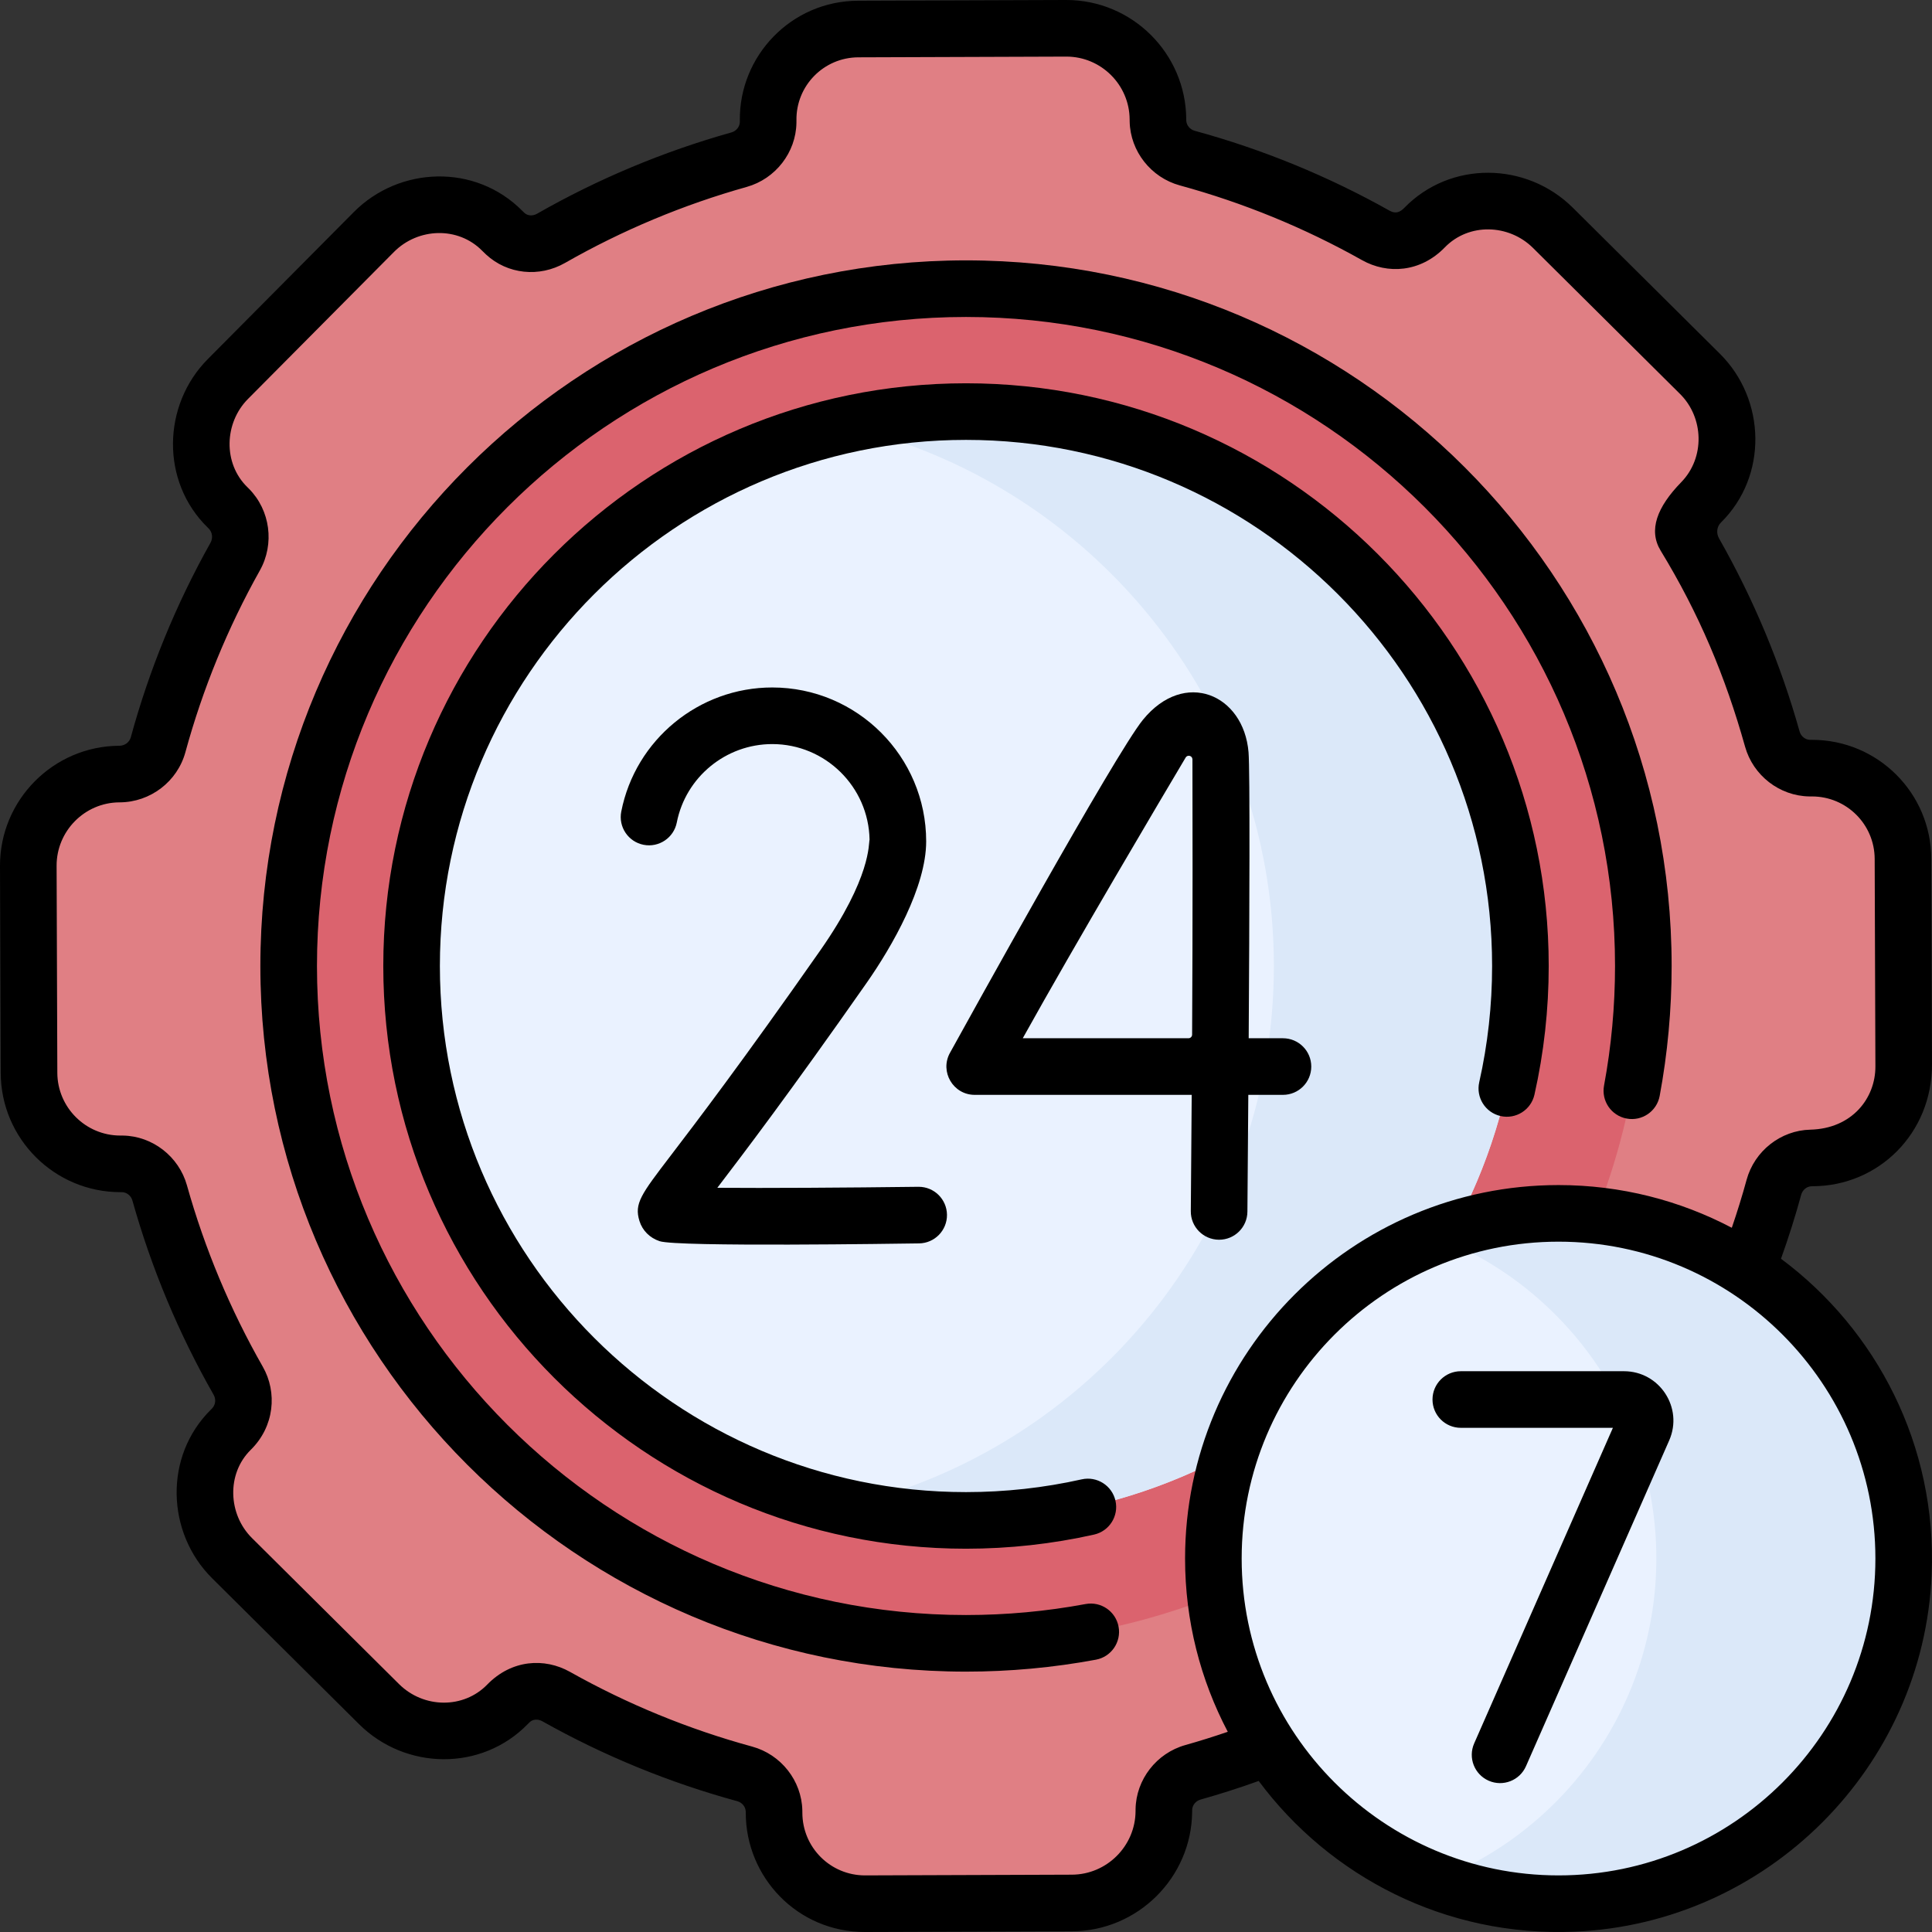
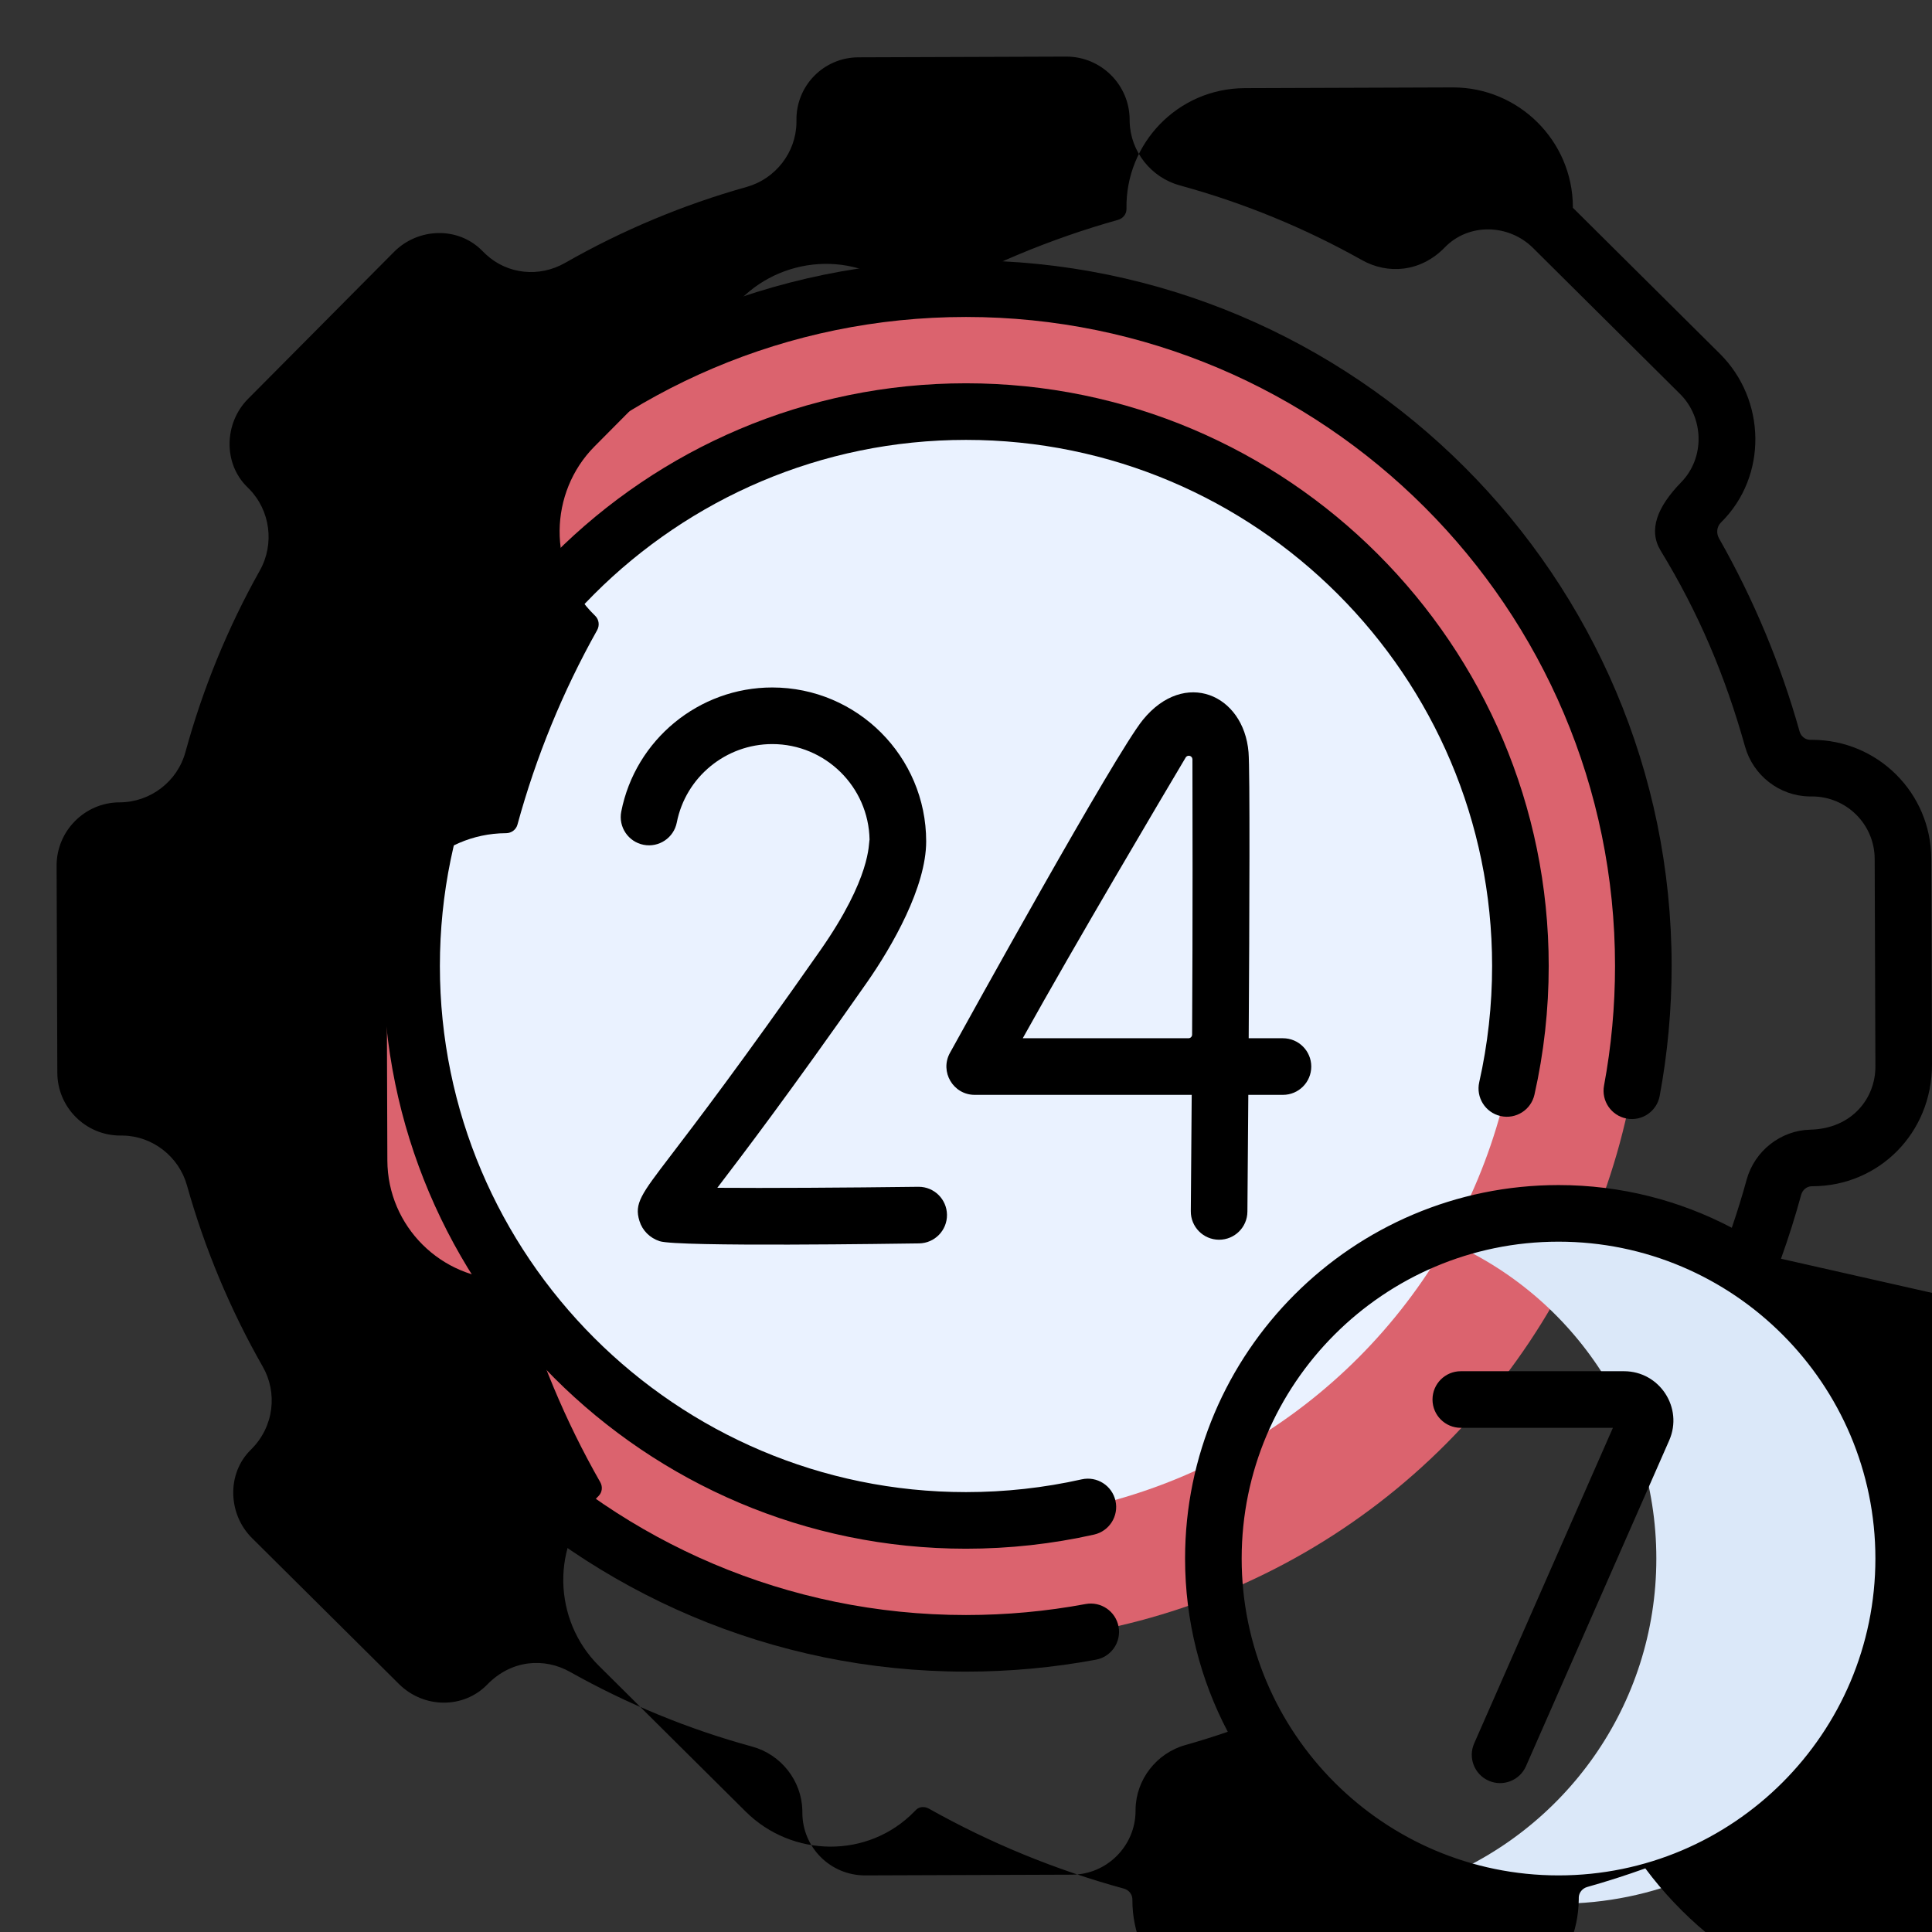
<svg xmlns="http://www.w3.org/2000/svg" width="512" viewBox="0 0 512 512" height="512" id="Capa_1">
  <rect x="0" y="0" width="512" height="512" fill="#333333" stroke="none" />
  <g>
    <g>
      <g>
        <g>
          <g>
            <g>
              <g>
                <g>
                  <g>
                    <g>
                      <g>
                        <g>
-                           <path fill="#e07f84" d="m411.546 60.386c-9.409-9.344-24.785-9.567-34.029-.06-.257.264-.519.522-.786.772-3.27 3.066-8.209 3.492-12.116 1.296-15.927-8.949-32.718-15.783-49.968-20.493-4.471-1.221-7.672-5.203-7.776-9.836-.003-.151-.005-.302-.006-.454v-.01c-.088-13.369-10.975-24.148-24.345-24.101l-55.088.193c-13.324.047-24.048 10.957-23.866 24.28.001.153 0 .305-.003.458-.073 4.632-3.244 8.635-7.704 9.886-17.218 4.83-33.963 11.783-49.829 20.844-3.891 2.222-8.83 1.831-12.121-1.211-.269-.248-.533-.504-.792-.766-9.312-9.442-24.685-9.114-34.029.296l-38.703 38.974c-9.278 9.344-9.495 24.851-.056 34.032.105.102.209.205.312.309 3.348 3.379 4.006 8.573 1.679 12.722-8.912 15.888-15.721 32.633-20.418 49.835-1.253 4.589-5.442 7.757-10.199 7.783h-.091-.01c-13.37.089-24.148 10.977-24.102 24.347l.192 54.85c.047 13.358 10.913 24.149 24.271 24.102h.01c.151-.001.303 0 .453.003 4.635.072 8.639 3.245 9.891 7.708 4.825 17.199 11.768 33.925 20.814 49.774 2.329 4.081 1.704 9.201-1.565 12.576-.127.131-.255.26-.385.389-9.374 9.243-9.044 24.751.298 34.028l38.974 38.702c9.41 9.345 24.785 9.564 34.031.057.257-.264.519-.522.786-.772 3.269-3.064 8.205-3.491 12.111-1.296 15.929 8.95 32.723 15.785 49.975 20.495 4.469 1.22 7.667 5.2 7.772 9.831.003.152.005.305.006.458v.01c0 13.344 10.842 24.149 24.187 24.102l54.768-.192c13.397-.047 24.257-10.875 24.344-24.272v-.01c-.001-.148 0-.296.003-.443.07-4.641 3.249-8.65 7.717-9.904 17.21-4.829 33.946-11.778 49.804-20.834 3.899-2.226 8.849-1.835 12.144 1.215.263.243.521.493.774.75 9.317 9.442 24.689 9.122 34.035-.29l38.702-38.974c9.278-9.344 9.495-24.851.056-34.033-2.247-2.186-3.983-4.737-5.21-7.481 10.509-17.521 18.393-36.172 23.64-55.392 1.22-4.467 5.198-7.664 9.828-7.769.153-.003.307-.005.461-.006h.01c13.358-.047 24.149-10.913 24.102-24.271l-.192-55.001c-.047-13.346-10.925-24.115-24.271-24.027h-.01c-.154.001-.309 0-.462-.003-4.629-.073-8.629-3.241-9.879-7.699-5.381-19.184-13.396-37.779-24.028-55.227 1.207-2.753 2.925-5.315 5.156-7.517 9.374-9.248 9.051-24.753-.293-34.032z" />
-                         </g>
+                           </g>
                      </g>
                    </g>
                  </g>
                </g>
                <circle r="179.5" fill="#db636e" cy="256" cx="256" />
                <circle r="146.925" fill="#eaf2ff" cy="256" cx="256" />
-                 <path fill="#dbe8f9" d="m256 109.075c-11.228 0-22.16 1.265-32.667 3.65 65.421 14.854 114.258 73.359 114.258 143.275s-48.837 128.421-114.258 143.274c10.506 2.385 21.438 3.65 32.667 3.65 81.144 0 146.925-65.78 146.925-146.925 0-81.144-65.781-146.924-146.925-146.924z" />
              </g>
            </g>
          </g>
        </g>
        <g>
-           <circle r="91.472" fill="#eaf2ff" cy="413.027" cx="413.027" />
          <path fill="#dbe8f9" d="m413.027 321.555c-11.552 0-22.601 2.147-32.777 6.055 34.327 13.181 58.695 46.451 58.695 85.418s-24.368 72.237-58.695 85.418c10.176 3.907 21.225 6.055 32.777 6.055 50.519 0 91.472-40.954 91.472-91.472s-40.953-91.474-91.472-91.474z" />
        </g>
      </g>
    </g>
    <g>
      <g>
        <path d="m315.577 320.977c-.036 4.142 3.293 7.528 7.435 7.564h.066c4.111 0 7.463-3.315 7.498-7.436.031-3.568.133-15.667.241-30.957h9.183c4.142 0 7.5-3.357 7.5-7.5s-3.358-7.5-7.5-7.5h-9.082c.205-32.629.353-71.059-.042-75.796-1.279-15.348-16.948-22.143-27.99-8.594-7.352 9.021-46.68 80.183-51.14 88.267-2.753 4.99.863 11.123 6.567 11.123h57.504c-.075 10.794-.158 21.337-.24 30.829zm-44.536-45.829c14.125-25.41 36.693-63.498 43.169-74.391.503-.846 1.798-.491 1.8.493.028 10.594.091 43.398-.087 72.937-.003.534-.437.961-.97.961z" />
        <path d="m217.329 251.943c-20.689 29.561-33.044 45.738-39.682 54.429-7.762 10.165-9.607 12.58-8.188 17.19.781 2.536 2.728 4.491 5.342 5.362 4.729 1.575 63.617.652 68.753.588 4.142-.052 7.457-3.451 7.405-7.593-.052-4.11-3.399-7.406-7.498-7.406-.032 0-.064 0-.096.001-19.348.243-40.478.37-53.265.265 6.823-8.937 19.19-25.192 39.517-54.234 6.909-9.872 15.828-25.513 15.828-37.573 0-22.489-18.296-40.785-40.786-40.785-19.446 0-36.277 13.832-40.02 32.889-.798 4.064 1.85 8.007 5.914 8.805 4.059.796 8.006-1.849 8.805-5.914 2.365-12.04 13.006-20.779 25.301-20.779 14.069 0 25.542 11.325 25.782 25.338-.302.928.575 9.862-13.112 29.417z" />
        <path d="m430.376 363.387h-43.248c-4.142 0-7.5 3.357-7.5 7.5s3.358 7.5 7.5 7.5h40.308l-36.766 83.637c-1.667 3.792.056 8.218 3.848 9.885 3.775 1.659 8.21-.039 9.884-3.848l37.95-86.329c3.8-8.648-2.543-18.345-11.976-18.345z" />
-         <path d="m471.982 333.579c2.006-5.592 3.8-11.275 5.353-16.964.353-1.293 1.489-2.217 2.783-2.246l.306-.004c17.347-.06 31.638-13.954 31.574-32.401l-.19-54.398c-.06-17.43-14.184-31.502-31.614-31.502-.071 0-.143.001-.214.001l-.295-.001c-1.274-.021-2.417-.936-2.778-2.226-5.013-17.872-12.186-35.055-21.353-51.175-.772-1.358-.601-3.086.509-4.185.006-.006.013-.013.019-.019 12.434-12.27 11.937-32.563-.276-44.693l-38.974-38.702c-12.287-12.203-32.451-12.554-44.696.038-1.056 1.092-2.259 1.642-3.846.754-16.271-9.143-33.654-16.271-51.666-21.19-1.298-.354-2.225-1.493-2.254-2.77l-.004-.344c-.115-17.421-14.351-31.552-31.759-31.552-.037 0-.076 0-.113 0l-55.088.193c-17.797.064-31.575 14.704-31.34 31.803l-.001.316c-.02 1.275-.938 2.42-2.231 2.783-17.98 5.044-35.314 12.296-51.521 21.553-1.124.641-2.485.557-3.313-.209-.182-.168-.362-.341-.541-.522-12.486-12.661-32.658-11.839-44.691.277l-38.703 38.975c-12.011 12.095-12.588 32.413.025 44.682l.225.224c.97.979 1.162 2.531.465 3.773-9.106 16.232-16.209 33.569-21.113 51.528-.361 1.322-1.596 2.25-3.003 2.258-.013 0-.098.001-.111.001-17.458.116-31.613 14.414-31.552 31.873l.192 54.851c.061 17.435 14.264 31.576 31.716 31.575h.113l.29.002c1.276.02 2.422.938 2.785 2.233 5.038 17.957 12.278 35.272 21.521 51.467.685 1.2.509 2.663-.434 3.636l-.269.271c-12.584 12.408-11.775 32.722.279 44.691l38.974 38.702c12.271 12.184 32.435 12.565 44.698-.041.178-.184.359-.361.532-.523.82-.769 2.181-.862 3.308-.23 16.273 9.145 33.659 16.275 51.675 21.193 1.295.354 2.22 1.491 2.249 2.764l.004.3c0 17.031 13.627 31.603 31.599 31.603h.114l54.768-.192c17.406-.061 31.663-14.249 31.816-31.646.001-.062.001-.124.001-.187l.001-.28c.02-1.28.942-2.43 2.244-2.795 5.11-1.435 10.266-3.089 15.391-4.93 18.839 25.33 49.483 41.384 83.719 39.94 51.074-2.155 92.461-43.538 94.62-94.612 1.45-34.235-14.6-64.879-39.925-83.721zm-157.854 128.879c-7.647 2.146-13.072 9.142-13.19 17-.003.173-.004.348-.004.521v.009c-.06 9.242-7.627 16.788-16.87 16.82l-54.768.192c-.02 0-.04 0-.06 0-9.135 0-16.601-7.374-16.601-16.636 0-.202-.003-.402-.008-.605-.179-7.86-5.646-14.808-13.295-16.896-16.831-4.595-33.073-11.256-48.277-19.8-6.729-3.782-15.472-3.288-21.946 3.378-6.263 6.44-16.822 6.353-23.37-.15l-38.974-38.702c-6.333-6.288-6.756-17.017-.33-23.353 6.323-6.2 7.082-15.255 3.211-22.036-8.635-15.129-15.4-31.307-20.106-48.082-2.143-7.64-9.132-13.06-16.967-13.181-.163-.003-.326-.004-.484-.004-.072 0-.137.001-.21 0-9.173 0-16.653-7.447-16.686-16.628l-.192-54.851c-.032-9.214 7.438-16.759 16.612-16.82.013 0 .118-.001.131-.001 8.114-.043 15.267-5.516 17.394-13.307 4.581-16.778 11.217-32.976 19.725-48.142 3.954-7.051 2.764-15.962-2.892-21.669l-.411-.408c-6.509-6.33-6.123-17.055.148-23.37l38.703-38.974c6.37-6.416 16.959-6.813 23.365-.317.342.347.691.684 1.043 1.009 5.667 5.24 14.078 6.13 20.932 2.218 15.142-8.648 31.337-15.423 48.134-20.136 7.635-2.142 13.055-9.127 13.179-16.987.003-.2.004-.4.003-.681-.125-9.159 7.234-16.644 16.393-16.677l55.086-.192h.06c9.186 0 16.699 7.457 16.759 16.637 0 .199.003.398.008.598.177 7.862 5.646 14.812 13.299 16.902 16.829 4.595 33.069 11.255 48.27 19.797 6.733 3.782 15.477 3.295 21.953-3.379 6.382-6.562 16.977-6.191 23.367.152l38.974 38.703c6.317 6.274 6.646 16.866.312 23.371-6.421 6.594-8.763 12.722-5.449 18.16 10.139 16.64 17.103 33.187 22.366 51.948 2.14 7.63 9.123 13.047 17.005 13.173.144.002.289.003.437.003.097 0 .194 0 .292-.001 9.134 0 16.578 7.376 16.609 16.555l.192 55.001c.029 8.384-6.158 16.478-17.243 16.753-7.857.179-14.804 5.645-16.892 13.292-1.161 4.254-2.483 8.501-3.92 12.708-13.732-7.223-29.354-11.319-45.917-11.319-54.574 0-98.973 44.399-98.973 98.973 0 16.562 4.095 32.183 11.317 45.914-3.754 1.285-7.513 2.47-11.244 3.517zm98.899 34.542c-46.303 0-83.973-37.67-83.973-83.973s37.67-83.973 83.973-83.973c46.302 0 83.972 37.67 83.972 83.973s-37.669 83.973-83.972 83.973z" />
+         <path d="m471.982 333.579c2.006-5.592 3.8-11.275 5.353-16.964.353-1.293 1.489-2.217 2.783-2.246l.306-.004c17.347-.06 31.638-13.954 31.574-32.401l-.19-54.398c-.06-17.43-14.184-31.502-31.614-31.502-.071 0-.143.001-.214.001l-.295-.001c-1.274-.021-2.417-.936-2.778-2.226-5.013-17.872-12.186-35.055-21.353-51.175-.772-1.358-.601-3.086.509-4.185.006-.006.013-.013.019-.019 12.434-12.27 11.937-32.563-.276-44.693l-38.974-38.702l-.004-.344c-.115-17.421-14.351-31.552-31.759-31.552-.037 0-.076 0-.113 0l-55.088.193c-17.797.064-31.575 14.704-31.34 31.803l-.001.316c-.02 1.275-.938 2.42-2.231 2.783-17.98 5.044-35.314 12.296-51.521 21.553-1.124.641-2.485.557-3.313-.209-.182-.168-.362-.341-.541-.522-12.486-12.661-32.658-11.839-44.691.277l-38.703 38.975c-12.011 12.095-12.588 32.413.025 44.682l.225.224c.97.979 1.162 2.531.465 3.773-9.106 16.232-16.209 33.569-21.113 51.528-.361 1.322-1.596 2.25-3.003 2.258-.013 0-.098.001-.111.001-17.458.116-31.613 14.414-31.552 31.873l.192 54.851c.061 17.435 14.264 31.576 31.716 31.575h.113l.29.002c1.276.02 2.422.938 2.785 2.233 5.038 17.957 12.278 35.272 21.521 51.467.685 1.2.509 2.663-.434 3.636l-.269.271c-12.584 12.408-11.775 32.722.279 44.691l38.974 38.702c12.271 12.184 32.435 12.565 44.698-.041.178-.184.359-.361.532-.523.82-.769 2.181-.862 3.308-.23 16.273 9.145 33.659 16.275 51.675 21.193 1.295.354 2.22 1.491 2.249 2.764l.004.3c0 17.031 13.627 31.603 31.599 31.603h.114l54.768-.192c17.406-.061 31.663-14.249 31.816-31.646.001-.062.001-.124.001-.187l.001-.28c.02-1.28.942-2.43 2.244-2.795 5.11-1.435 10.266-3.089 15.391-4.93 18.839 25.33 49.483 41.384 83.719 39.94 51.074-2.155 92.461-43.538 94.62-94.612 1.45-34.235-14.6-64.879-39.925-83.721zm-157.854 128.879c-7.647 2.146-13.072 9.142-13.19 17-.003.173-.004.348-.004.521v.009c-.06 9.242-7.627 16.788-16.87 16.82l-54.768.192c-.02 0-.04 0-.06 0-9.135 0-16.601-7.374-16.601-16.636 0-.202-.003-.402-.008-.605-.179-7.86-5.646-14.808-13.295-16.896-16.831-4.595-33.073-11.256-48.277-19.8-6.729-3.782-15.472-3.288-21.946 3.378-6.263 6.44-16.822 6.353-23.37-.15l-38.974-38.702c-6.333-6.288-6.756-17.017-.33-23.353 6.323-6.2 7.082-15.255 3.211-22.036-8.635-15.129-15.4-31.307-20.106-48.082-2.143-7.64-9.132-13.06-16.967-13.181-.163-.003-.326-.004-.484-.004-.072 0-.137.001-.21 0-9.173 0-16.653-7.447-16.686-16.628l-.192-54.851c-.032-9.214 7.438-16.759 16.612-16.82.013 0 .118-.001.131-.001 8.114-.043 15.267-5.516 17.394-13.307 4.581-16.778 11.217-32.976 19.725-48.142 3.954-7.051 2.764-15.962-2.892-21.669l-.411-.408c-6.509-6.33-6.123-17.055.148-23.37l38.703-38.974c6.37-6.416 16.959-6.813 23.365-.317.342.347.691.684 1.043 1.009 5.667 5.24 14.078 6.13 20.932 2.218 15.142-8.648 31.337-15.423 48.134-20.136 7.635-2.142 13.055-9.127 13.179-16.987.003-.2.004-.4.003-.681-.125-9.159 7.234-16.644 16.393-16.677l55.086-.192h.06c9.186 0 16.699 7.457 16.759 16.637 0 .199.003.398.008.598.177 7.862 5.646 14.812 13.299 16.902 16.829 4.595 33.069 11.255 48.27 19.797 6.733 3.782 15.477 3.295 21.953-3.379 6.382-6.562 16.977-6.191 23.367.152l38.974 38.703c6.317 6.274 6.646 16.866.312 23.371-6.421 6.594-8.763 12.722-5.449 18.16 10.139 16.64 17.103 33.187 22.366 51.948 2.14 7.63 9.123 13.047 17.005 13.173.144.002.289.003.437.003.097 0 .194 0 .292-.001 9.134 0 16.578 7.376 16.609 16.555l.192 55.001c.029 8.384-6.158 16.478-17.243 16.753-7.857.179-14.804 5.645-16.892 13.292-1.161 4.254-2.483 8.501-3.92 12.708-13.732-7.223-29.354-11.319-45.917-11.319-54.574 0-98.973 44.399-98.973 98.973 0 16.562 4.095 32.183 11.317 45.914-3.754 1.285-7.513 2.47-11.244 3.517zm98.899 34.542c-46.303 0-83.973-37.67-83.973-83.973s37.67-83.973 83.973-83.973c46.302 0 83.972 37.67 83.972 83.973s-37.669 83.973-83.972 83.973z" />
        <path d="m287.687 425.087c-10.379 1.933-21.04 2.912-31.687 2.912-94.841 0-172-77.158-172-171.999s77.159-172 172-172 172 77.159 172 172c0 10.647-.98 21.308-2.913 31.686-.759 4.072 1.928 7.988 6 8.746 4.071.762 7.988-1.928 8.746-6 2.101-11.281 3.167-22.866 3.167-34.432 0-103.112-83.888-187-187-187s-187 83.888-187 187c0 103.111 83.888 186.999 187 186.999 11.565 0 23.15-1.065 34.433-3.166 4.072-.758 6.758-4.674 6-8.746-.759-4.071-4.669-6.76-8.746-6z" />
        <path d="m256 101.575c-85.15 0-154.425 69.274-154.425 154.425s69.275 154.425 154.425 154.425c11.445 0 22.863-1.26 33.937-3.743 4.042-.907 6.583-4.918 5.677-8.96-.907-4.042-4.917-6.584-8.96-5.677-9.998 2.243-20.311 3.38-30.654 3.38-76.879 0-139.425-62.546-139.425-139.425s62.546-139.425 139.425-139.425 139.425 62.546 139.425 139.425c0 10.395-1.148 20.757-3.413 30.801-.911 4.04 1.626 8.055 5.667 8.966 4.042.911 8.055-1.626 8.966-5.667 2.508-11.124 3.78-22.597 3.78-34.1 0-85.15-69.275-154.425-154.425-154.425z" />
      </g>
    </g>
  </g>
</svg>